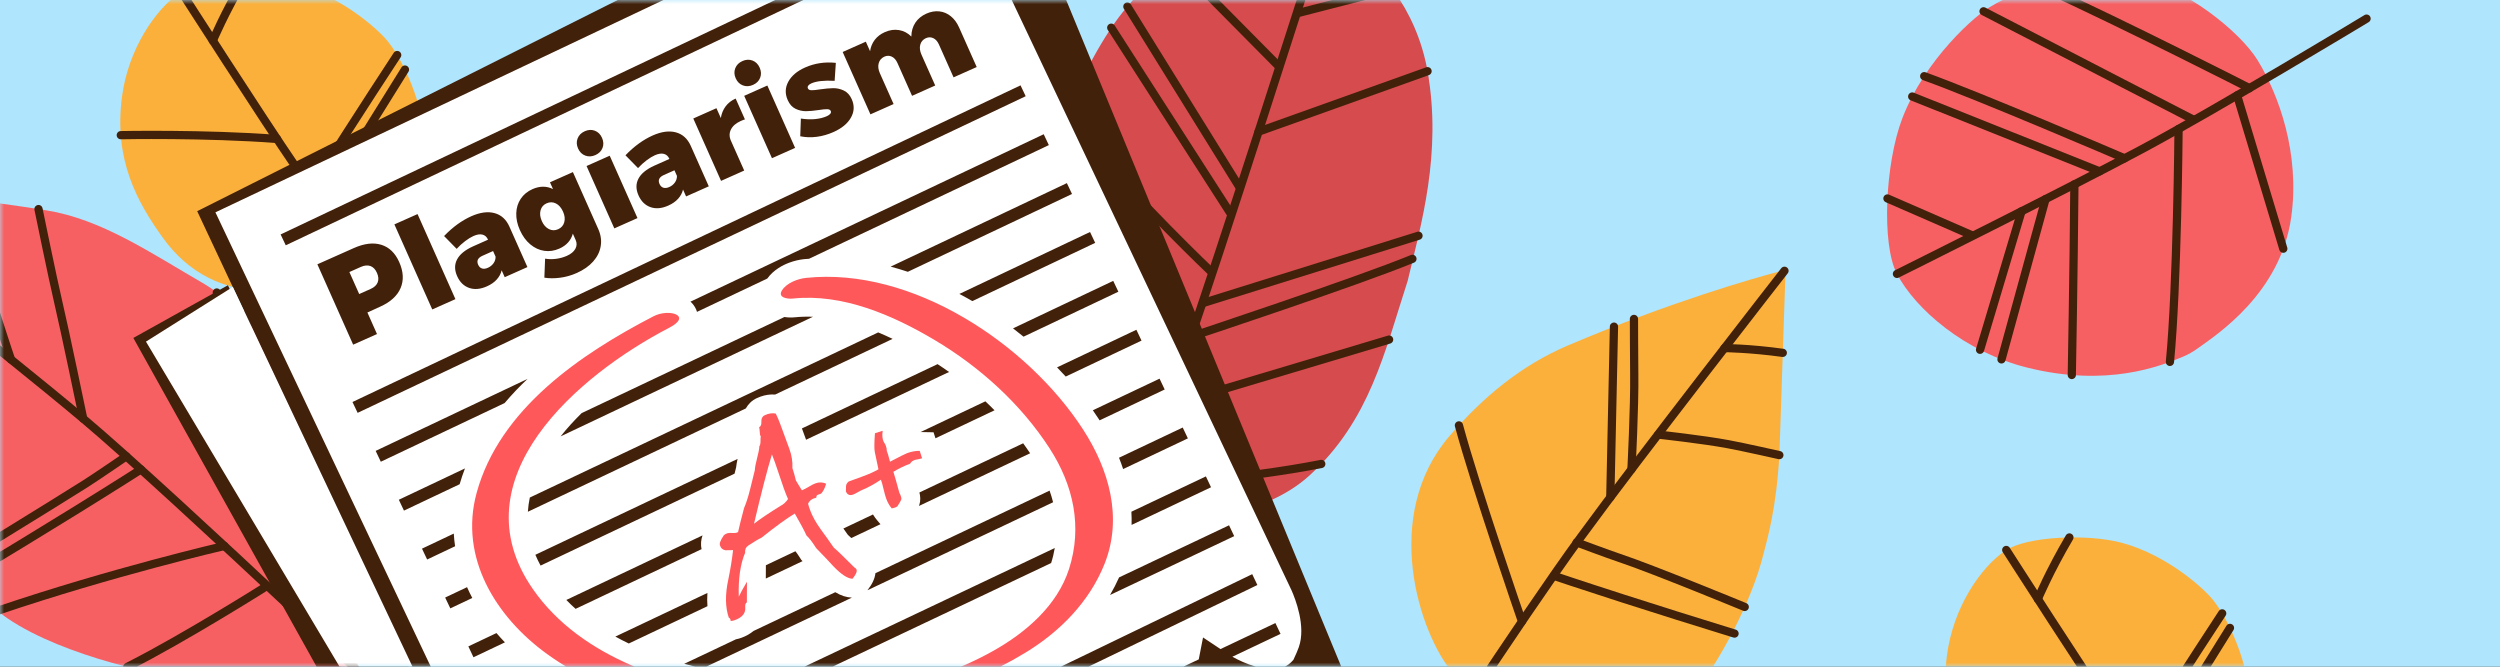
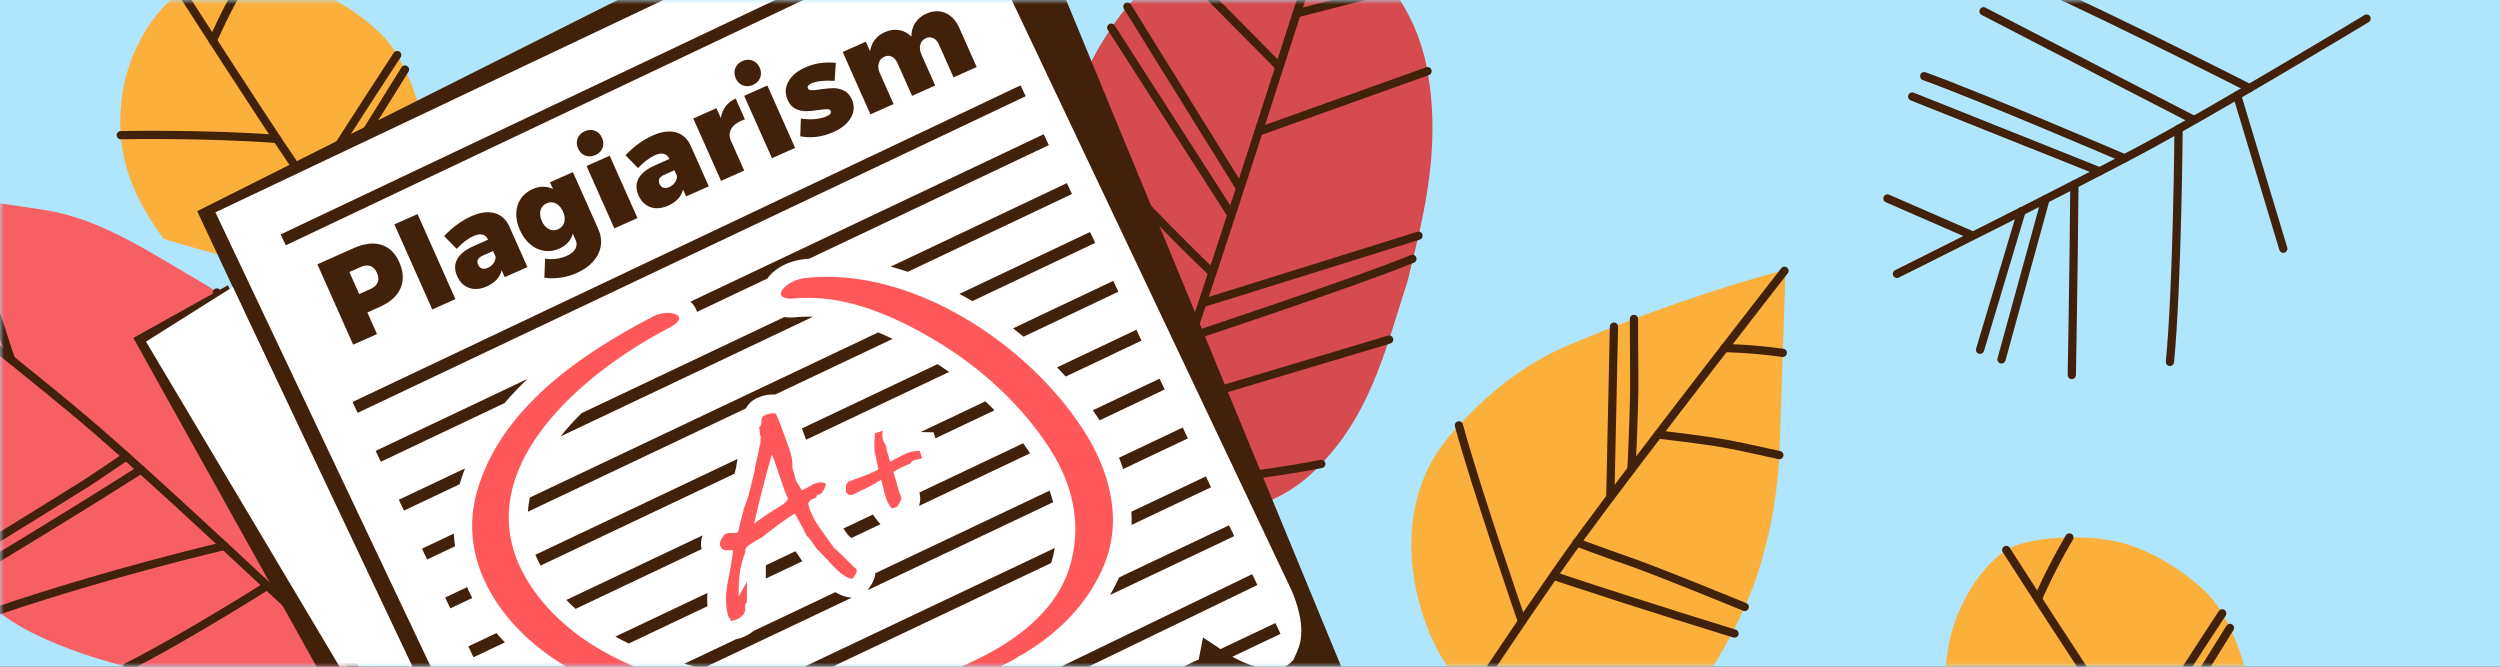
<svg xmlns="http://www.w3.org/2000/svg" xmlns:xlink="http://www.w3.org/1999/xlink" width="300px" height="80px" viewBox="0 0 300 80" version="1.1">
  <rect x="0" y="0" width="300" height="80" fill="#333333" stroke="none" />
  <title>shutterstock_678756085</title>
  <defs>
    <rect id="path-1" x="0" y="0" width="300" height="80" />
  </defs>
  <g id="Page-1" stroke="none" stroke-width="1" fill="none" fill-rule="evenodd">
    <g id="EssayBox" transform="translate(0, -80)">
      <g id="shutterstock_678756085" transform="translate(0, 80)">
        <mask id="mask-2" fill="white">
          <use xlink:href="#path-1" />
        </mask>
        <use id="Mask" fill="#AFE5FD" fill-rule="nonzero" transform="translate(150, 40) scale(-1, 1) translate(-150, -40) " xlink:href="#path-1" />
        <g id="Group-38" mask="url(#mask-2)">
          <g transform="translate(168, 32)">
            <path d="M8.513,51.718 C8.513,51.718 28.677,60.057 35.801,50.564 C38.303,47.229 42.162,40.397 43.624,34.452 C44.021,32.839 45.178,29.13 45.535,22.4 L46.238,1.25 C46.252,0.817 45.848,0.492 45.43,0.603 C42.563,1.361 32.613,4.153 20.146,9.456 C14.534,11.843 9.944,15.664 5.962,20.296 C-2.27,29.875 2.261,43.944 6.353,48.79 L8.513,51.718" id="Fill-2" fill="#FBB03B" />
            <path d="M0.494,64.448 C0.402,64.448 0.309,64.422 0.226,64.369 C-0.003,64.221 -0.069,63.914 0.079,63.685 C0.217,63.472 13.895,42.324 21.284,32.18 C28.204,22.682 45.573,0.414 45.748,0.19 C45.916,-0.025 46.227,-0.063 46.442,0.105 C46.658,0.273 46.696,0.584 46.528,0.799 C46.353,1.023 28.994,23.277 22.084,32.763 C14.711,42.884 1.047,64.01 0.91,64.222 C0.816,64.368 0.657,64.448 0.494,64.448" id="Fill-3" fill="#42210B" />
            <path d="M14.634,43.056 C14.429,43.056 14.238,42.927 14.167,42.723 C14.112,42.564 8.65,26.767 6.593,19.177 C6.521,18.913 6.677,18.641 6.941,18.57 C7.205,18.499 7.477,18.654 7.548,18.918 C9.596,26.476 15.047,42.241 15.102,42.399 C15.191,42.657 15.054,42.939 14.796,43.029 C14.742,43.047 14.688,43.056 14.634,43.056" id="Fill-4" fill="#42210B" />
            <path d="M45.524,23.11 C45.488,23.11 45.451,23.106 45.414,23.098 C45.373,23.089 41.259,22.161 39.296,21.792 C36.315,21.231 30.985,20.647 30.932,20.642 C30.66,20.612 30.464,20.368 30.493,20.096 C30.523,19.825 30.766,19.629 31.039,19.658 C31.093,19.664 36.46,20.251 39.479,20.819 C41.459,21.192 45.591,22.123 45.633,22.133 C45.899,22.193 46.066,22.458 46.006,22.724 C45.954,22.954 45.75,23.11 45.524,23.11" id="Fill-5" fill="#42210B" />
            <path d="M27.774,24.818 C27.765,24.818 27.757,24.818 27.748,24.818 C27.475,24.803 27.265,24.571 27.28,24.298 C27.284,24.223 27.67,16.756 27.614,12.85 C27.594,11.522 27.58,6.326 27.58,6.274 C27.579,6.001 27.8,5.778 28.073,5.778 C28.073,5.778 28.074,5.778 28.075,5.778 C28.348,5.778 28.569,5.998 28.57,6.271 C28.57,6.323 28.584,11.513 28.603,12.835 C28.66,16.775 28.272,24.274 28.268,24.349 C28.254,24.613 28.036,24.818 27.774,24.818" id="Fill-6" fill="#42210B" />
            <path d="M25.236,28.179 C25.232,28.179 25.229,28.179 25.225,28.179 C24.952,28.173 24.735,27.947 24.741,27.674 L25.182,7.186 C25.187,6.916 25.408,6.702 25.676,6.702 C25.68,6.702 25.683,6.702 25.687,6.702 C25.96,6.708 26.177,6.934 26.171,7.207 L25.73,27.695 C25.724,27.965 25.504,28.179 25.236,28.179" id="Fill-7" fill="#42210B" />
            <path d="M45.936,10.838 C45.914,10.838 45.891,10.837 45.868,10.833 C41.959,10.291 38.965,10.264 38.935,10.264 C38.662,10.262 38.442,10.039 38.444,9.766 C38.446,9.494 38.667,9.275 38.938,9.275 C38.939,9.275 38.941,9.275 38.942,9.275 C38.972,9.275 42.027,9.301 46.004,9.853 C46.275,9.891 46.463,10.141 46.426,10.411 C46.392,10.659 46.18,10.838 45.936,10.838" id="Fill-8" fill="#42210B" />
            <path d="M41.367,41.33 C41.304,41.33 41.24,41.318 41.178,41.293 C41.068,41.247 30.132,36.737 26.119,35.4 C24.844,34.975 21.182,33.607 21.026,33.549 C20.77,33.453 20.64,33.168 20.736,32.912 C20.832,32.656 21.117,32.526 21.373,32.622 C21.411,32.636 25.174,34.042 26.432,34.461 C30.477,35.81 41.446,40.332 41.556,40.378 C41.808,40.482 41.929,40.771 41.824,41.024 C41.746,41.215 41.561,41.33 41.367,41.33" id="Fill-10" fill="#42210B" />
            <path d="M40.145,44.524 C40.097,44.524 40.048,44.517 40,44.502 C35.227,43.032 30.703,41.61 26.553,40.275 C21.167,38.543 18.326,37.573 18.298,37.563 C18.04,37.475 17.902,37.193 17.99,36.935 C18.079,36.676 18.36,36.538 18.619,36.627 C18.647,36.636 21.48,37.604 26.856,39.333 C31.002,40.667 35.523,42.088 40.291,43.557 C40.552,43.637 40.699,43.914 40.618,44.175 C40.553,44.388 40.357,44.524 40.145,44.524" id="Fill-11" fill="#42210B" />
          </g>
        </g>
        <g id="Group-42" mask="url(#mask-2)">
          <g transform="translate(13.779, 56.459) rotate(153) translate(-13.779, -56.459) translate(-11.721, 7.459)" id="Group-40">
            <path d="M10.56,13.951 C10.56,13.951 25.501,20.682 29.856,23.41 C32.552,25.098 42.465,33.155 45.707,40.39 C47.583,44.579 49.989,52.878 50.073,59.618 C50.095,61.446 50.41,65.711 49.113,73.017 L44.586,95.868 C44.494,96.335 43.98,96.583 43.559,96.36 C40.674,94.831 30.704,89.354 18.661,80.556 C13.24,76.596 9.885,70.429 5.768,64.064 C3.544,60.624 0.465,51.086 0.046,45.339 C-0.346,39.972 1.868,33.547 2.98,30.978 L10.56,13.951" id="Fill-12" fill="#F76063" />
            <path d="M44.291,97.147 C44.104,97.147 43.925,97.041 43.842,96.861 C43.71,96.577 30.647,68.368 25.6,56.457 C20.209,43.737 5.183,1.089 5.032,0.659 C4.941,0.402 5.076,0.119 5.334,0.028 C5.592,-0.063 5.874,0.073 5.965,0.331 C6.116,0.76 21.132,43.379 26.511,56.071 C31.552,67.967 44.608,96.161 44.74,96.445 C44.855,96.693 44.747,96.987 44.499,97.102 C44.431,97.133 44.361,97.147 44.291,97.147" id="Fill-13" fill="#42210B" />
            <path d="M45.707,40.885 C45.683,40.885 45.66,40.884 45.635,40.88 C31.161,38.777 17.9,35.475 17.768,35.442 C17.503,35.375 17.342,35.107 17.408,34.842 C17.475,34.576 17.744,34.415 18.009,34.482 C18.14,34.515 31.355,37.806 45.778,39.901 C46.048,39.94 46.235,40.191 46.196,40.462 C46.16,40.708 45.949,40.885 45.707,40.885" id="Fill-14" fill="#42210B" />
            <path d="M4.903,62.975 C4.858,62.975 4.811,62.968 4.765,62.955 C4.502,62.878 4.352,62.604 4.428,62.342 C4.469,62.202 8.515,48.32 9.702,43.681 C10.857,39.172 13.893,25.448 13.923,25.31 C13.982,25.043 14.246,24.875 14.513,24.934 C14.78,24.993 14.948,25.257 14.889,25.524 C14.859,25.662 11.819,39.402 10.661,43.926 C9.469,48.581 5.419,62.479 5.378,62.618 C5.315,62.835 5.118,62.975 4.903,62.975" id="Fill-15" fill="#42210B" />
            <path d="M49.638,70.092 C49.628,70.092 49.618,70.092 49.608,70.092 C49.537,70.087 42.502,69.663 40.3,69.569 C36.94,69.425 31.536,69.153 31.482,69.151 C31.209,69.137 30.999,68.905 31.012,68.632 C31.026,68.359 31.26,68.148 31.531,68.163 C31.586,68.165 36.986,68.437 40.342,68.58 C42.553,68.675 49.597,69.1 49.668,69.104 C49.94,69.12 50.148,69.355 50.132,69.627 C50.116,69.89 49.898,70.092 49.638,70.092" id="Fill-16" fill="#42210B" />
            <path d="M26.367,86.444 C26.319,86.444 26.271,86.437 26.223,86.422 C25.961,86.343 25.814,86.067 25.893,85.805 C25.909,85.755 27.425,80.762 27.774,79.358 C28.808,75.191 30.048,66.537 30.06,66.45 C30.099,66.18 30.348,65.992 30.62,66.031 C30.89,66.069 31.078,66.32 31.04,66.59 C31.027,66.678 29.78,75.381 28.734,79.597 C28.379,81.025 26.903,85.887 26.84,86.093 C26.775,86.306 26.579,86.444 26.367,86.444" id="Fill-17" fill="#42210B" />
-             <path d="M19.421,81.604 C19.378,81.604 19.333,81.598 19.289,81.586 C19.026,81.513 18.871,81.241 18.944,80.977 C18.966,80.896 21.198,72.802 21.838,70.188 C22.721,66.578 25.549,56.238 25.578,56.134 C25.65,55.87 25.922,55.715 26.186,55.787 C26.449,55.859 26.604,56.131 26.532,56.395 C26.504,56.499 23.679,66.826 22.799,70.423 C22.156,73.051 19.92,81.159 19.898,81.24 C19.837,81.46 19.638,81.604 19.421,81.604" id="Fill-18" fill="#42210B" />
            <path d="M3.171,59.06 C3.129,59.06 3.086,59.055 3.044,59.044 C2.78,58.974 2.622,58.703 2.692,58.439 C2.722,58.325 5.723,46.97 6.77,43.033 C8.127,37.925 12.917,22.741 12.965,22.588 C13.048,22.327 13.325,22.183 13.586,22.265 C13.847,22.347 13.991,22.625 13.909,22.886 C13.861,23.038 9.077,38.201 7.726,43.287 C6.68,47.223 3.679,58.577 3.649,58.692 C3.59,58.913 3.39,59.06 3.171,59.06" id="Fill-21" fill="#42210B" />
            <path d="M15.518,28.864 C15.266,28.864 15.05,28.672 15.026,28.415 C15.001,28.143 15.201,27.902 15.473,27.877 C15.589,27.866 27.186,26.799 34.865,26.824 C35.138,26.825 35.359,27.048 35.358,27.321 C35.357,27.594 35.136,27.814 34.863,27.814 C34.863,27.814 34.862,27.814 34.862,27.814 C34.761,27.814 34.659,27.813 34.557,27.813 C26.924,27.813 15.679,28.851 15.565,28.862 C15.549,28.863 15.534,28.864 15.518,28.864" id="Fill-22" fill="#42210B" />
            <path d="M23.497,50.386 C23.252,50.386 23.039,50.204 23.006,49.955 C22.971,49.684 23.163,49.436 23.434,49.401 C23.614,49.377 27.882,48.825 29.354,48.687 C34.013,48.253 48.017,47.149 48.158,47.138 C48.43,47.116 48.669,47.32 48.69,47.592 C48.712,47.865 48.508,48.103 48.236,48.124 C48.095,48.135 34.097,49.239 29.446,49.673 C27.992,49.808 23.605,50.376 23.561,50.382 C23.539,50.385 23.518,50.386 23.497,50.386" id="Fill-23" fill="#42210B" />
            <path d="M22.649,48.186 C22.398,48.186 22.183,47.996 22.157,47.741 C22.13,47.469 22.328,47.227 22.6,47.199 C22.632,47.196 25.92,46.864 32.126,46.352 C36.905,45.957 42.11,45.562 47.598,45.177 C47.87,45.157 48.107,45.363 48.126,45.635 C48.145,45.908 47.939,46.145 47.667,46.164 C42.184,46.548 36.982,46.944 32.207,47.338 C26.012,47.85 22.732,48.18 22.699,48.184 C22.682,48.185 22.666,48.186 22.649,48.186" id="Fill-24" fill="#42210B" />
          </g>
        </g>
        <g id="Group-39" mask="url(#mask-2)">
          <g transform="translate(226, -3)">
-             <path d="M2.266,17.231 C0.224,22.589 -0.252,32.291 1.635,35.867 C3.876,40.116 9.759,45.231 17.24,47.105 C26.864,49.516 33.293,46.924 35.974,45.797 C36.288,45.665 36.591,45.516 36.887,45.347 C37.137,45.204 37.376,45.052 37.611,44.884 C40.024,43.159 47.671,38.215 48.951,29.034 C50.016,21.396 47.43,14.328 44.918,10.234 C42.803,6.788 36.176,1.466 30.553,0.346 C23.15,-1.127 14.903,2.509 13.105,3.661 C11.197,4.621 4.975,10.124 2.266,17.231" id="Fill-25" fill="#F76063" />
            <path d="M1.635,36.362 C1.453,36.362 1.278,36.261 1.192,36.087 C1.07,35.843 1.17,35.546 1.414,35.424 C1.622,35.32 22.347,24.998 30.833,20.446 C39.886,15.59 57.554,4.918 57.732,4.811 C57.966,4.67 58.27,4.745 58.411,4.979 C58.552,5.212 58.477,5.517 58.243,5.658 C58.066,5.765 40.376,16.45 31.3,21.318 C22.802,25.877 2.064,36.206 1.855,36.31 C1.784,36.345 1.709,36.362 1.635,36.362" id="Fill-26" fill="#42210B" />
            <path d="M34.393,46.922 C34.377,46.922 34.361,46.921 34.345,46.92 C34.073,46.893 33.874,46.651 33.9,46.379 C34.786,37.278 34.931,18.66 34.932,18.473 C34.935,18.201 35.156,17.982 35.427,17.982 C35.428,17.982 35.43,17.982 35.431,17.982 C35.704,17.984 35.924,18.207 35.922,18.48 C35.921,18.668 35.775,37.33 34.885,46.475 C34.86,46.731 34.645,46.922 34.393,46.922" id="Fill-27" fill="#42210B" />
            <path d="M10.581,31.708 C10.515,31.708 10.448,31.695 10.384,31.667 L0.297,27.27 C0.047,27.161 -0.068,26.869 0.041,26.619 C0.15,26.368 0.442,26.254 0.693,26.363 L10.779,30.76 C11.03,30.869 11.144,31.16 11.035,31.411 C10.954,31.597 10.772,31.708 10.581,31.708" id="Fill-28" fill="#42210B" />
            <path d="M11.606,45.47 C11.56,45.47 11.512,45.463 11.464,45.449 C11.203,45.371 11.054,45.095 11.132,44.833 L16.108,28.215 C16.187,27.953 16.463,27.805 16.724,27.883 C16.986,27.961 17.135,28.237 17.056,28.499 L12.08,45.117 C12.016,45.331 11.819,45.47 11.606,45.47" id="Fill-29" fill="#42210B" />
            <path d="M14.18,46.623 C14.136,46.623 14.092,46.617 14.048,46.605 C13.785,46.533 13.63,46.261 13.702,45.997 L18.988,26.762 C19.06,26.499 19.332,26.343 19.596,26.416 C19.859,26.488 20.014,26.761 19.942,27.024 L14.657,46.259 C14.596,46.479 14.397,46.623 14.18,46.623" id="Fill-30" fill="#42210B" />
            <path d="M43.938,14.075 C43.862,14.075 43.785,14.058 43.713,14.021 C43.571,13.948 29.333,6.676 18.647,1.771 C18.398,1.657 18.289,1.363 18.404,1.115 C18.517,0.867 18.811,0.758 19.06,0.872 C29.765,5.786 44.021,13.067 44.164,13.14 C44.407,13.264 44.503,13.562 44.379,13.806 C44.291,13.977 44.118,14.075 43.938,14.075" id="Fill-31" fill="#42210B" />
            <path d="M25.957,24.059 C25.896,24.059 25.834,24.048 25.774,24.024 L3.282,15.043 C3.028,14.941 2.904,14.654 3.006,14.4 C3.107,14.146 3.394,14.022 3.648,14.124 L26.141,23.105 C26.395,23.206 26.518,23.494 26.417,23.748 C26.34,23.941 26.154,24.059 25.957,24.059" id="Fill-32" fill="#42210B" />
            <path d="M28.955,22.497 C28.89,22.497 28.824,22.484 28.76,22.457 C28.587,22.383 11.394,15.006 4.738,12.607 C4.481,12.514 4.347,12.231 4.44,11.974 C4.533,11.716 4.816,11.583 5.073,11.676 C11.757,14.085 28.977,21.473 29.15,21.547 C29.401,21.655 29.517,21.946 29.41,22.197 C29.329,22.385 29.147,22.497 28.955,22.497" id="Fill-33" fill="#42210B" />
            <path d="M37.151,17.827 C37.075,17.827 36.998,17.81 36.925,17.772 C36.789,17.702 23.182,10.707 11.798,4.797 C11.556,4.671 11.461,4.373 11.587,4.13 C11.713,3.888 12.012,3.793 12.254,3.919 C23.636,9.827 37.242,16.822 37.378,16.892 C37.621,17.017 37.717,17.316 37.592,17.559 C37.504,17.729 37.331,17.827 37.151,17.827" id="Fill-34" fill="#42210B" />
            <path d="M22.617,48.495 C22.614,48.495 22.611,48.495 22.607,48.495 C22.334,48.49 22.117,48.264 22.122,47.991 C22.124,47.871 22.346,35.847 22.433,25.121 C22.435,24.849 22.656,24.63 22.927,24.63 C22.929,24.63 22.93,24.63 22.931,24.63 C23.205,24.632 23.424,24.855 23.422,25.129 C23.335,35.86 23.113,47.889 23.111,48.009 C23.106,48.28 22.886,48.495 22.617,48.495" id="Fill-35" fill="#42210B" />
            <path d="M47.995,33.34 C47.783,33.34 47.586,33.202 47.522,32.988 L41.977,14.591 C41.898,14.329 42.047,14.053 42.308,13.974 C42.569,13.895 42.846,14.043 42.925,14.305 L48.469,32.703 C48.548,32.964 48.4,33.24 48.138,33.319 C48.091,33.333 48.043,33.34 47.995,33.34" id="Fill-36" fill="#42210B" />
          </g>
        </g>
        <g id="Group-44" mask="url(#mask-2)">
          <g transform="translate(120, -9)">
            <path d="M51.305,17.543 C49.99,10.108 45.346,4.376 40.565,1.963 C39.662,1.507 35.118,-0.438 30.901,0.09 C22.1,1.193 16.024,8.942 15.286,9.79 C9.651,16.27 4.254,31.303 1.874,38.7 C0.049,44.371 -0.295,50.543 2.284,56.909 C5.762,65.498 13.773,69.575 18.315,70.818 C22.137,71.865 31.6,71.104 37.127,66.066 C44.402,59.434 46.164,51.177 48.916,42.715 C50.524,35.963 53.051,27.406 51.305,17.543" id="Fill-37" fill="#D64B4D" />
            <path d="M12.807,81.455 C12.76,81.455 12.712,81.449 12.665,81.434 C12.403,81.356 12.254,81.08 12.333,80.818 C12.394,80.617 18.429,60.522 21.943,50.674 C25.229,41.468 38.033,1.424 38.162,1.021 C38.245,0.761 38.523,0.617 38.784,0.7 C39.044,0.783 39.188,1.062 39.105,1.322 C38.976,1.726 26.166,41.785 22.875,51.007 C19.369,60.83 13.341,80.901 13.281,81.103 C13.216,81.317 13.02,81.455 12.807,81.455" id="Fill-38" fill="#42210B" />
            <path d="M28.712,31.912 C28.546,31.912 28.385,31.829 28.291,31.678 L14.866,10.051 C14.722,9.819 14.793,9.514 15.025,9.37 C15.257,9.226 15.563,9.297 15.707,9.529 L29.132,31.156 C29.276,31.388 29.204,31.693 28.972,31.837 C28.891,31.888 28.801,31.912 28.712,31.912" id="Fill-39" fill="#42210B" />
            <path d="M27.664,35.103 C27.501,35.103 27.342,35.023 27.247,34.876 L12.933,12.592 C12.786,12.362 12.852,12.056 13.082,11.908 C13.312,11.76 13.618,11.827 13.766,12.057 L28.08,34.341 C28.228,34.571 28.161,34.877 27.931,35.025 C27.848,35.078 27.756,35.103 27.664,35.103" id="Fill-40" fill="#42210B" />
            <path d="M16.911,67.841 C16.653,67.841 16.435,67.641 16.418,67.379 C16.399,67.107 16.605,66.871 16.878,66.853 C17.001,66.844 29.308,66.001 38.456,64.189 C38.724,64.135 38.984,64.31 39.037,64.578 C39.09,64.846 38.916,65.106 38.648,65.159 C29.437,66.984 17.069,67.832 16.945,67.84 C16.933,67.841 16.922,67.841 16.911,67.841" id="Fill-41" fill="#42210B" />
            <path d="M24.427,45.836 C24.217,45.836 24.021,45.7 23.955,45.489 C23.874,45.228 24.019,44.951 24.28,44.869 L50.073,36.815 C50.334,36.734 50.612,36.879 50.693,37.14 C50.775,37.401 50.629,37.678 50.368,37.76 L24.575,45.814 C24.526,45.829 24.476,45.836 24.427,45.836" id="Fill-42" fill="#42210B" />
            <path d="M22.965,49.878 C22.758,49.878 22.564,49.746 22.496,49.539 C22.41,49.279 22.55,48.999 22.81,48.913 C23.007,48.848 42.66,42.333 49.303,39.604 C49.555,39.5 49.845,39.621 49.948,39.874 C50.052,40.126 49.931,40.416 49.679,40.519 C43.004,43.261 23.319,49.787 23.121,49.853 C23.069,49.87 23.017,49.878 22.965,49.878" id="Fill-43" fill="#42210B" />
            <path d="M20.247,58.154 C20.034,58.154 19.838,58.015 19.773,57.801 C19.695,57.539 19.844,57.263 20.106,57.185 L46.551,49.276 C46.812,49.197 47.088,49.346 47.167,49.608 C47.245,49.87 47.096,50.145 46.834,50.224 L20.389,58.133 C20.342,58.147 20.294,58.154 20.247,58.154" id="Fill-44" fill="#42210B" />
            <path d="M25.358,42.108 C25.237,42.108 25.115,42.064 25.02,41.974 C24.941,41.9 17.05,34.469 7.349,23.402 C7.169,23.197 7.189,22.884 7.395,22.704 C7.6,22.524 7.913,22.545 8.093,22.75 C17.763,33.781 25.619,41.179 25.697,41.253 C25.896,41.44 25.906,41.753 25.719,41.952 C25.622,42.056 25.49,42.108 25.358,42.108" id="Fill-45" fill="#42210B" />
            <path d="M18.216,63.135 C18.092,63.135 17.968,63.089 17.872,62.996 C4.998,50.551 0.203,46.047 0.156,46.004 C-0.043,45.817 -0.053,45.503 0.134,45.304 C0.321,45.105 0.634,45.095 0.833,45.282 C0.88,45.326 5.68,49.834 18.56,62.284 C18.756,62.474 18.762,62.787 18.572,62.984 C18.475,63.084 18.346,63.135 18.216,63.135" id="Fill-46" fill="#42210B" />
            <path d="M35.928,11.017 C35.708,11.017 35.507,10.868 35.449,10.645 C35.381,10.381 35.54,10.111 35.805,10.043 L46.947,7.17 C47.211,7.102 47.482,7.261 47.55,7.526 C47.618,7.79 47.459,8.06 47.194,8.128 L36.052,11.001 C36.011,11.011 35.969,11.017 35.928,11.017" id="Fill-47" fill="#42210B" />
            <path d="M33.456,17.456 C33.329,17.456 33.202,17.407 33.105,17.309 L20.612,4.693 C20.419,4.498 20.421,4.185 20.615,3.993 C20.809,3.801 21.122,3.802 21.315,3.996 L33.808,16.613 C34,16.807 33.999,17.12 33.805,17.313 C33.708,17.408 33.582,17.456 33.456,17.456" id="Fill-48" fill="#42210B" />
            <path d="M31.03,25.289 C30.826,25.289 30.636,25.163 30.564,24.961 C30.472,24.703 30.606,24.42 30.863,24.328 L51.139,17.077 C51.396,16.985 51.679,17.119 51.771,17.377 C51.863,17.634 51.729,17.917 51.472,18.009 L31.196,25.26 C31.141,25.279 31.085,25.289 31.03,25.289" id="Fill-49" fill="#42210B" />
          </g>
        </g>
        <g id="Group-43" mask="url(#mask-2)">
          <g transform="translate(14, -3)">
-             <path d="M21.685,1.153 C17.488,0.007 10.173,0.369 7.661,2.061 C4.676,4.072 1.366,8.901 0.627,14.697 C-0.323,22.154 2.399,27.188 5.613,31.631 C8.541,35.68 12.984,38.104 18.11,37.777 C23.911,37.407 27.88,35.087 30.725,32.883 C33.119,31.027 36.519,25.621 36.857,21.285 C37.303,15.579 33.843,9.613 32.82,8.339 C31.93,6.968 27.252,2.672 21.685,1.153" id="Fill-50" fill="#FBB03B" />
+             <path d="M21.685,1.153 C17.488,0.007 10.173,0.369 7.661,2.061 C4.676,4.072 1.366,8.901 0.627,14.697 C-0.323,22.154 2.399,27.188 5.613,31.631 C23.911,37.407 27.88,35.087 30.725,32.883 C33.119,31.027 36.519,25.621 36.857,21.285 C37.303,15.579 33.843,9.613 32.82,8.339 C31.93,6.968 27.252,2.672 21.685,1.153" id="Fill-50" fill="#FBB03B" />
            <path d="M35.708,42.836 C35.559,42.836 35.412,42.769 35.314,42.642 C35.218,42.515 25.626,29.936 21.172,23.431 C17.001,17.34 7.43,2.414 7.334,2.264 C7.186,2.034 7.253,1.728 7.483,1.58 C7.713,1.433 8.019,1.5 8.167,1.73 C8.263,1.88 17.826,16.794 21.988,22.872 C26.429,29.356 36.005,41.915 36.101,42.041 C36.267,42.258 36.225,42.569 36.008,42.735 C35.918,42.803 35.813,42.836 35.708,42.836" id="Fill-51" fill="#42210B" />
            <path d="M19.243,20.169 C19.231,20.169 19.218,20.168 19.205,20.167 C10.562,19.512 0.605,19.713 0.505,19.716 C0.237,19.721 0.006,19.505 -1.0658141e-14,19.232 C-0.006,18.958 0.211,18.732 0.484,18.726 C0.584,18.724 10.589,18.522 19.28,19.181 C19.553,19.202 19.757,19.439 19.736,19.712 C19.717,19.971 19.5,20.169 19.243,20.169" id="Fill-52" fill="#42210B" />
            <path d="M23.325,26.158 C23.235,26.158 23.143,26.133 23.061,26.081 C22.83,25.935 22.762,25.63 22.908,25.399 C28.848,16.006 33.206,9.398 33.249,9.333 C33.4,9.105 33.707,9.042 33.935,9.192 C34.163,9.343 34.226,9.65 34.075,9.878 C34.032,9.943 29.679,16.544 23.744,25.928 C23.65,26.076 23.489,26.158 23.325,26.158" id="Fill-53" fill="#42210B" />
            <path d="M24.591,27.909 C24.502,27.909 24.412,27.884 24.33,27.834 C24.098,27.689 24.027,27.384 24.172,27.152 L34.176,11.087 C34.32,10.856 34.625,10.785 34.857,10.929 C35.089,11.074 35.16,11.379 35.016,11.611 L25.012,27.675 C24.918,27.826 24.756,27.909 24.591,27.909" id="Fill-54" fill="#42210B" />
            <path d="M11.542,8.378 C11.478,8.378 11.413,8.365 11.351,8.339 C11.099,8.234 10.98,7.944 11.085,7.692 C11.099,7.658 12.519,4.282 14.903,0.243 C15.042,0.008 15.346,-0.07 15.581,0.069 C15.816,0.208 15.894,0.511 15.755,0.746 C13.406,4.727 12.012,8.041 11.998,8.074 C11.919,8.263 11.735,8.378 11.542,8.378" id="Fill-55" fill="#42210B" />
          </g>
        </g>
        <g id="Group-43-Copy" mask="url(#mask-2)">
          <g transform="translate(233, 64)">
            <path d="M21.685,1.153 C17.488,0.007 10.173,0.369 7.661,2.061 C4.676,4.072 1.366,8.901 0.627,14.697 C-0.323,22.154 2.399,27.188 5.613,31.631 C8.541,35.68 12.984,38.104 18.11,37.777 C23.911,37.407 27.88,35.087 30.725,32.883 C33.119,31.027 36.519,25.621 36.857,21.285 C37.303,15.579 33.843,9.613 32.82,8.339 C31.93,6.968 27.252,2.672 21.685,1.153" id="Fill-50" fill="#FBB03B" />
            <path d="M35.708,42.836 C35.559,42.836 35.412,42.769 35.314,42.642 C35.218,42.515 25.626,29.936 21.172,23.431 C17.001,17.34 7.43,2.414 7.334,2.264 C7.186,2.034 7.253,1.728 7.483,1.58 C7.713,1.433 8.019,1.5 8.167,1.73 C8.263,1.88 17.826,16.794 21.988,22.872 C26.429,29.356 36.005,41.915 36.101,42.041 C36.267,42.258 36.225,42.569 36.008,42.735 C35.918,42.803 35.813,42.836 35.708,42.836" id="Fill-51" fill="#42210B" />
            <path d="M23.325,26.158 C23.235,26.158 23.143,26.133 23.061,26.081 C22.83,25.935 22.762,25.63 22.908,25.399 C28.848,16.006 33.206,9.398 33.249,9.333 C33.4,9.105 33.707,9.042 33.935,9.192 C34.163,9.343 34.226,9.65 34.075,9.878 C34.032,9.943 29.679,16.544 23.744,25.928 C23.65,26.076 23.489,26.158 23.325,26.158" id="Fill-53" fill="#42210B" />
            <path d="M24.591,27.909 C24.502,27.909 24.412,27.884 24.33,27.834 C24.098,27.689 24.027,27.384 24.172,27.152 L34.176,11.087 C34.32,10.856 34.625,10.785 34.857,10.929 C35.089,11.074 35.16,11.379 35.016,11.611 L25.012,27.675 C24.918,27.826 24.756,27.909 24.591,27.909" id="Fill-54" fill="#42210B" />
            <path d="M11.542,8.378 C11.478,8.378 11.413,8.365 11.351,8.339 C11.099,8.234 10.98,7.944 11.085,7.692 C11.099,7.658 12.519,4.282 14.903,0.243 C15.042,0.008 15.346,-0.07 15.581,0.069 C15.816,0.208 15.894,0.511 15.755,0.746 C13.406,4.727 12.012,8.041 11.998,8.074 C11.919,8.263 11.735,8.378 11.542,8.378" id="Fill-55" fill="#42210B" />
          </g>
        </g>
        <g id="Group-12" mask="url(#mask-2)">
          <g transform="translate(16, -23)">
            <polygon id="Path-2" fill="#FFFFFF" fill-rule="evenodd" points="147.946 110.044 106.459 22.022 59.983 22.022 9.36 48.691 42.395 118.45" />
            <path d="M24.132,48.093 L24.132,45.262 L25.789,45.247 C27.154,45.247 28.211,44.9 28.959,44.208 C29.707,43.515 30.081,42.541 30.081,41.286 C30.081,40.091 29.707,39.168 28.959,38.515 C28.211,37.862 27.154,37.536 25.789,37.536 L25.789,37.536 L21,37.536 L21,48.093 L24.132,48.093 Z M25.638,42.837 L24.132,42.837 L24.132,39.946 L25.638,39.946 C26.11,39.946 26.474,40.069 26.73,40.315 C26.986,40.561 27.114,40.914 27.114,41.376 C27.114,41.848 26.986,42.21 26.73,42.461 C26.474,42.712 26.11,42.837 25.638,42.837 L25.638,42.837 Z M34.433,48.093 L34.433,36.919 L31.391,36.919 L31.391,48.093 L34.433,48.093 Z M38.514,48.228 C39.046,48.228 39.516,48.138 39.922,47.957 C40.329,47.777 40.658,47.521 40.909,47.189 L40.909,47.189 L40.909,48.093 L43.891,48.093 L43.891,42.777 C43.891,41.833 43.567,41.098 42.919,40.571 C42.272,40.044 41.371,39.78 40.216,39.78 C38.971,39.78 37.656,40.061 36.27,40.623 L36.27,40.623 L37.023,42.641 C37.465,42.451 37.904,42.305 38.341,42.205 C38.778,42.104 39.162,42.054 39.493,42.054 C39.955,42.054 40.306,42.149 40.547,42.34 C40.788,42.531 40.909,42.797 40.909,43.138 L40.909,43.138 L40.909,43.168 L38.906,43.168 C37.872,43.178 37.086,43.397 36.549,43.823 C36.012,44.25 35.743,44.86 35.743,45.653 C35.743,46.436 35.989,47.061 36.481,47.528 C36.973,47.995 37.651,48.228 38.514,48.228 Z M39.523,46.241 C39.232,46.241 39.006,46.17 38.846,46.03 C38.685,45.889 38.605,45.688 38.605,45.427 C38.605,44.915 38.911,44.659 39.523,44.659 L39.523,44.659 L40.909,44.659 L40.909,45.397 C40.798,45.658 40.618,45.864 40.367,46.015 C40.116,46.165 39.835,46.241 39.523,46.241 Z M49.011,51.15 C49.904,51.15 50.69,50.997 51.368,50.691 C52.045,50.384 52.573,49.945 52.949,49.373 C53.326,48.801 53.514,48.138 53.514,47.385 L53.514,47.385 L53.514,39.9 L50.502,39.9 L50.502,40.789 C49.95,40.126 49.197,39.795 48.243,39.795 C47.59,39.795 47.008,39.956 46.496,40.277 C45.984,40.598 45.585,41.053 45.299,41.64 C45.013,42.227 44.87,42.902 44.87,43.665 C44.87,44.448 45.018,45.141 45.314,45.744 C45.61,46.346 46.017,46.81 46.534,47.137 C47.051,47.463 47.641,47.626 48.303,47.626 C49.227,47.626 49.96,47.3 50.502,46.647 L50.502,46.647 L50.502,47.475 C50.502,47.877 50.346,48.196 50.035,48.432 C49.724,48.668 49.297,48.786 48.755,48.786 C48.323,48.786 47.886,48.72 47.445,48.59 C47.003,48.459 46.601,48.274 46.24,48.033 L46.24,48.033 L45.231,50.081 C45.703,50.392 46.27,50.648 46.933,50.849 C47.595,51.05 48.288,51.15 49.011,51.15 Z M49.101,45.442 C48.69,45.442 48.356,45.287 48.1,44.976 C47.844,44.664 47.716,44.258 47.716,43.756 C47.716,43.244 47.844,42.83 48.1,42.513 C48.356,42.197 48.69,42.039 49.101,42.039 C49.523,42.039 49.862,42.195 50.118,42.506 C50.374,42.817 50.502,43.234 50.502,43.756 C50.502,44.258 50.374,44.664 50.118,44.976 C49.862,45.287 49.523,45.442 49.101,45.442 Z M56.812,39.132 C57.274,39.132 57.65,38.987 57.941,38.696 C58.232,38.405 58.378,38.028 58.378,37.566 C58.378,37.104 58.232,36.728 57.941,36.437 C57.65,36.146 57.274,36 56.812,36 C56.35,36 55.971,36.146 55.675,36.437 C55.379,36.728 55.231,37.104 55.231,37.566 C55.231,38.028 55.379,38.405 55.675,38.696 C55.971,38.987 56.35,39.132 56.812,39.132 Z M58.348,48.093 L58.348,39.9 L55.306,39.9 L55.306,48.093 L58.348,48.093 Z M62.339,48.228 C62.871,48.228 63.34,48.138 63.747,47.957 C64.153,47.777 64.482,47.521 64.733,47.189 L64.733,47.189 L64.733,48.093 L67.715,48.093 L67.715,42.777 C67.715,41.833 67.391,41.098 66.744,40.571 C66.096,40.044 65.195,39.78 64.04,39.78 C62.796,39.78 61.48,40.061 60.095,40.623 L60.095,40.623 L60.848,42.641 C61.29,42.451 61.729,42.305 62.166,42.205 C62.602,42.104 62.986,42.054 63.318,42.054 C63.779,42.054 64.131,42.149 64.372,42.34 C64.613,42.531 64.733,42.797 64.733,43.138 L64.733,43.138 L64.733,43.168 L62.73,43.168 C61.696,43.178 60.911,43.397 60.373,43.823 C59.836,44.25 59.568,44.86 59.568,45.653 C59.568,46.436 59.814,47.061 60.306,47.528 C60.798,47.995 61.475,48.228 62.339,48.228 Z M63.348,46.241 C63.057,46.241 62.831,46.17 62.67,46.03 C62.509,45.889 62.429,45.688 62.429,45.427 C62.429,44.915 62.735,44.659 63.348,44.659 L63.348,44.659 L64.733,44.659 L64.733,45.397 C64.623,45.658 64.442,45.864 64.191,46.015 C63.94,46.165 63.659,46.241 63.348,46.241 Z M72.368,48.093 L72.368,44.177 C72.368,43.655 72.552,43.244 72.918,42.942 C73.285,42.641 73.784,42.491 74.417,42.491 C74.647,42.491 74.823,42.501 74.944,42.521 L74.944,42.521 L74.944,39.78 C74.391,39.78 73.897,39.903 73.46,40.149 C73.024,40.395 72.66,40.744 72.368,41.196 L72.368,41.196 L72.368,39.9 L69.326,39.9 L69.326,48.093 L72.368,48.093 Z M77.519,39.132 C77.981,39.132 78.357,38.987 78.648,38.696 C78.939,38.405 79.085,38.028 79.085,37.566 C79.085,37.104 78.939,36.728 78.648,36.437 C78.357,36.146 77.981,36 77.519,36 C77.057,36 76.678,36.146 76.382,36.437 C76.086,36.728 75.938,37.104 75.938,37.566 C75.938,38.028 76.086,38.405 76.382,38.696 C76.678,38.987 77.057,39.132 77.519,39.132 Z M79.055,48.093 L79.055,39.9 L76.013,39.9 L76.013,48.093 L79.055,48.093 Z M84.04,48.228 C85.124,48.228 85.995,47.985 86.653,47.498 C87.31,47.011 87.639,46.351 87.639,45.518 C87.639,44.976 87.491,44.531 87.195,44.185 C86.898,43.839 86.552,43.58 86.156,43.409 C85.759,43.239 85.259,43.068 84.657,42.897 C84.205,42.777 83.877,42.669 83.671,42.574 C83.465,42.478 83.362,42.355 83.362,42.205 C83.362,42.074 83.417,41.976 83.528,41.911 C83.638,41.846 83.789,41.813 83.979,41.813 C84.652,41.813 85.546,42.099 86.66,42.671 L86.66,42.671 L87.669,40.759 C86.525,40.096 85.325,39.765 84.07,39.765 C83.026,39.765 82.182,40.011 81.54,40.503 C80.897,40.995 80.576,41.662 80.576,42.506 C80.576,43.048 80.722,43.49 81.013,43.831 C81.304,44.172 81.645,44.428 82.037,44.599 C82.428,44.77 82.915,44.935 83.498,45.096 C83.949,45.217 84.273,45.324 84.469,45.42 C84.665,45.515 84.763,45.638 84.763,45.789 C84.763,45.909 84.702,46.002 84.582,46.067 C84.461,46.133 84.296,46.165 84.085,46.165 C83.633,46.165 83.154,46.08 82.647,45.909 C82.14,45.739 81.63,45.488 81.118,45.156 L81.118,45.156 L80.184,47.069 C80.717,47.45 81.311,47.739 81.969,47.935 C82.627,48.131 83.317,48.228 84.04,48.228 Z M91.991,48.093 L91.991,44.042 C91.991,43.57 92.109,43.188 92.345,42.897 C92.581,42.606 92.895,42.456 93.286,42.446 C93.628,42.446 93.901,42.566 94.107,42.807 C94.313,43.048 94.416,43.369 94.416,43.771 L94.416,43.771 L94.416,48.093 L97.458,48.093 L97.458,44.042 C97.458,43.57 97.573,43.188 97.804,42.897 C98.035,42.606 98.346,42.456 98.738,42.446 C99.079,42.446 99.353,42.566 99.559,42.807 C99.764,43.048 99.867,43.369 99.867,43.771 L99.867,43.771 L99.867,48.093 L102.909,48.093 L102.909,42.897 C102.909,42.275 102.789,41.728 102.548,41.256 C102.307,40.784 101.966,40.42 101.524,40.164 C101.082,39.908 100.575,39.78 100.003,39.78 C99.37,39.78 98.816,39.933 98.339,40.239 C97.862,40.546 97.493,40.985 97.232,41.557 C97.011,40.995 96.665,40.558 96.193,40.247 C95.721,39.936 95.169,39.78 94.536,39.78 C93.984,39.78 93.492,39.898 93.06,40.134 C92.629,40.37 92.272,40.709 91.991,41.15 L91.991,41.15 L91.991,39.9 L88.949,39.9 L88.949,48.093 L91.991,48.093 Z" id="Plagiarism" fill="#42210B" fill-rule="nonzero" transform="translate(61.955, 43.575) rotate(-24) translate(-61.955, -43.575) " />
            <g id="Group-11" stroke-width="1" fill="none" fill-rule="evenodd">
              <g id="shutterstock_678756085">
                <path d="M64.034,133.271 C64.061,133.323 64.054,133.344 64.058,133.391 L64.123,133.343 C64.097,133.26 64.046,133.188 64.034,133.271 Z M64.368,134.497 C64.318,134.57 64.395,134.719 64.419,134.796 C64.509,134.84 64.341,134.579 64.368,134.497 Z M65.528,125.376 L65.556,125.535 L65.581,125.397 L65.528,125.376 Z M80.484,129.928 C80.037,130.166 79.419,130.447 78.948,130.564 C77.09,131.274 74.742,131.468 73.048,133.289 C73.159,133.222 73.096,133.344 73.023,133.433 L72.979,133.436 C72.947,133.492 72.932,133.564 72.907,133.618 C72.807,133.762 72.786,133.648 72.868,133.522 C72.595,133.911 72.285,134.236 72.118,134.644 L72.052,134.773 L71.965,134.748 C71.887,134.846 71.599,134.636 71.539,134.707 C71.52,134.689 71.55,134.691 71.58,134.686 C71.08,134.543 71.043,134.503 70.718,134.17 C70.572,134.066 70.444,133.944 70.316,133.823 C70.206,133.565 70.054,133.245 69.857,133.102 C69.884,133.098 69.889,133.066 69.942,133.108 C69.8,132.834 69.796,133.149 69.645,132.83 L69.742,132.855 C69.623,132.764 69.554,132.637 69.45,132.529 C69.378,132.332 69.32,132.129 69.287,131.921 L69.281,131.9 L69.28,131.893 L69.275,131.883 C69.262,131.891 69.256,131.897 69.247,131.903 C69.179,131.95 69.078,132.02 68.928,132.126 C68.872,132.1 68.816,132.084 68.761,132.076 C68.753,132.032 68.794,132.017 68.884,132.037 C68.701,131.877 68.583,131.944 68.675,132.153 C68.686,132.216 68.66,132.329 68.645,132.285 C68.649,132.291 68.654,132.305 68.658,132.314 C68.564,132.38 68.455,132.455 68.335,132.539 L68.341,132.544 L68.376,132.563 L68.443,132.604 L68.585,132.69 L68.836,132.879 C68.842,132.885 68.846,132.891 68.852,132.896 C68.856,132.932 68.86,132.973 68.866,133.03 C69.045,133.454 69.317,133.832 69.644,134.155 C69.695,134.309 69.749,134.462 69.776,134.62 C70.085,135.473 69.582,136.806 69.51,136.506 C68.952,136.281 68.309,135.133 67.917,134.188 C67.623,133.881 67.551,133.49 67.3,133.153 L67.348,133.155 C67.21,132.848 67.267,132.733 67.234,132.323 C67.171,132.327 67.198,132.157 67.116,132.236 C67.023,132.097 67.21,131.948 67.144,131.739 C67.175,131.735 67.095,131.759 67.116,131.707 C66.951,131.164 67.159,131.808 67.202,131.103 C67.104,130.137 67.08,129.099 67.177,128.136 C67.175,128.192 67.106,128.222 67.107,128.118 C67.252,128.026 67.086,127.787 67.153,127.622 C67.178,127.631 67.189,127.719 67.192,127.756 C67.283,127.328 67.205,126.943 67.288,126.514 C67.302,126.564 67.306,126.588 67.305,126.632 C67.225,126.205 67.378,125.675 67.302,125.383 C67.36,125.449 67.341,125.191 67.372,125.105 C67.193,124.821 67.404,124.308 67.262,123.941 L67.292,123.948 C67.186,122.829 66.933,121.558 66.232,120.535 C65.895,119.957 65.49,119.226 64.836,118.818 C64.714,118.752 64.779,118.851 64.682,118.796 C64.535,118.665 64.714,118.752 64.673,118.693 L64.425,118.526 L64.362,118.477 L64.344,118.459 L64.339,118.454 C64.078,118.561 63.62,118.757 63.559,118.779 L63.56,118.782 L63.554,118.82 L63.529,118.979 L63.414,119.635 C63.434,119.688 63.426,119.81 63.474,119.778 C63.276,120.246 63.416,120.926 63.288,121.415 C63.453,121.251 63.344,121.714 63.386,121.895 C63.378,121.994 63.341,122.004 63.312,121.971 C63.324,122.335 63.326,122.541 63.276,122.982 C63.291,123.187 63.372,123.249 63.357,123.488 C63.255,123.641 63.365,123.995 63.341,124.25 C63.422,124.177 63.505,124.484 63.474,124.729 L63.348,124.66 C63.47,125.421 63.399,126.536 63.659,127.41 L63.593,127.485 C63.759,128.383 63.808,129.301 64.079,130.161 C64.081,130.405 64.115,130.787 64.15,131.015 C64.264,131.322 64.272,131.437 64.415,131.644 C64.442,131.756 64.403,131.844 64.382,131.89 C64.437,132.293 64.407,132.693 64.585,132.997 L64.523,133.019 C64.643,133.319 64.818,133.759 64.821,134.128 C64.896,134.217 64.992,134.569 65.031,134.4 C65.077,134.539 64.946,134.506 65.039,134.632 L64.926,134.525 C65.072,135.315 65.278,135.989 65.507,136.735 C65.453,136.977 65.695,137.454 65.746,137.902 C65.869,138.146 65.905,138.602 66.084,138.757 L66.029,138.79 C66.109,139.122 66.226,139.578 66.328,140.028 C66.385,140.296 66.473,140.27 66.563,140.464 L66.504,140.493 C66.602,140.696 66.712,140.731 66.799,140.803 C66.807,140.985 66.855,140.986 66.867,141.171 C66.786,141.022 66.676,140.89 66.564,140.803 C66.614,141.086 66.85,141.305 66.813,141.51 C66.855,141.741 66.939,141.921 67.02,141.908 C66.98,141.868 67.02,142.074 66.945,141.955 C67.007,142.148 67.046,142.256 67.126,142.363 C67.095,142.361 67.094,142.262 67.074,142.208 C67.159,142.27 67.205,142.438 67.283,142.372 C67.237,142.297 67.22,142.297 67.198,142.188 C67.271,142.217 67.38,142.498 67.344,142.578 C67.306,142.685 67.18,142.423 67.186,142.567 L67.494,142.992 C67.41,142.91 67.401,142.736 67.473,142.752 L67.377,142.582 L67.446,142.57 C67.324,142.277 67.33,142.042 67.178,141.734 L67.148,141.874 C67.086,141.686 66.942,141.526 66.963,141.322 C67.017,141.406 67.026,141.328 67.065,141.32 C67.041,141.28 67.004,141.245 66.993,141.182 L67.133,141.235 C66.956,141.194 66.927,140.744 66.876,140.658 L66.907,140.682 C66.876,140.392 66.856,140.749 66.805,140.565 C66.778,140.398 66.906,140.463 66.913,140.305 C66.828,140.016 66.599,139.554 66.607,139.225 C66.515,138.963 66.403,138.701 66.291,138.488 C66.227,138.25 66.409,138.467 66.295,138.244 C66.342,138.259 66.378,138.215 66.411,138.185 C66.357,138.181 66.304,137.758 66.251,137.972 C66.184,137.626 66.106,137.254 65.996,136.908 C66.032,137.024 66.113,137.037 66.121,136.922 C66.012,136.786 65.902,136.512 65.85,136.21 C65.773,136.23 65.797,136.327 65.719,136.314 C65.696,136.273 65.65,136.218 65.636,136.135 C65.707,136.079 65.823,136.054 65.767,135.793 C65.904,135.834 65.856,136.251 65.951,136.106 C66.072,136.201 66.194,136.663 66.16,136.786 C66.324,136.995 66.128,136.601 66.241,136.622 C66.185,136.415 66.097,136.323 66.009,135.999 C65.954,136.001 65.975,136.121 65.896,135.978 C65.722,135.711 65.892,135.599 65.877,135.52 L65.94,135.662 C65.928,135.45 65.845,135.408 65.802,135.195 C65.93,135.112 65.896,135.53 65.994,135.574 L66.06,135.402 C66.005,135.091 65.931,135.351 65.892,135.014 L65.946,135.038 L65.871,134.844 C65.818,134.852 65.751,134.915 65.803,135.091 C65.639,135.002 65.743,134.928 65.656,134.659 C65.556,134.584 65.686,134.77 65.615,134.796 C65.552,134.844 65.505,134.653 65.465,134.512 C65.42,134.289 65.523,134.381 65.556,134.277 C65.578,134.318 65.624,134.492 65.576,134.485 C65.717,134.752 65.705,134.319 65.805,134.506 C65.805,134.233 65.674,134.339 65.639,134.108 C65.729,134.336 65.59,134.176 65.564,134.236 C65.28,133.911 65.668,133.972 65.555,133.618 C65.436,133.717 65.271,133.174 65.182,133.474 C65.138,133.391 65.083,133.283 65.078,133.191 C65.189,133.267 65.119,133.022 65.241,133.174 L65.212,133.036 L65.362,133.216 C65.394,133.063 65.408,132.806 65.439,132.72 C65.358,132.529 65.361,132.797 65.295,132.577 C65.359,132.646 65.376,132.509 65.356,132.412 C65.355,132.61 65.229,132.434 65.182,132.315 C65.146,132.126 65.2,131.947 65.226,131.972 L65.338,132.148 C65.25,132.022 65.365,132.082 65.31,131.942 C65.25,131.909 65.153,131.828 65.081,131.793 C65.034,131.674 65.089,131.577 65.068,131.533 L65.158,131.721 C65.087,131.467 65.287,131.644 65.201,131.381 L65.12,131.33 C65.122,131.274 65.152,131.244 65.185,131.286 C65.126,131.253 65.113,131.098 65.084,131.041 L65.129,131.018 C65.081,130.913 64.956,130.793 65.027,130.644 C64.932,130.772 65.043,130.773 65.027,130.975 C64.958,131.1 64.92,130.806 64.899,130.766 C65.024,130.758 64.861,130.471 64.845,130.343 C64.869,130.245 64.878,130.181 64.896,130.126 L64.813,130.095 C64.962,130.023 64.737,129.839 64.758,129.672 C64.821,129.747 64.88,129.726 64.881,129.609 C64.785,129.768 64.708,129.4 64.636,129.454 C64.64,129.174 64.791,129.495 64.864,129.406 C64.752,129.275 64.884,129.097 64.752,129.018 C64.744,129.222 64.672,128.997 64.621,128.971 C64.592,128.711 64.672,128.997 64.691,128.819 C64.661,128.717 64.556,128.596 64.547,128.766 C64.547,128.612 64.413,128.458 64.469,128.303 C64.527,128.213 64.54,128.59 64.576,128.485 C64.541,128.147 64.373,128.336 64.311,128.022 C64.285,128.166 64.141,128.047 64.084,127.901 C64.079,127.54 64.142,128.047 64.221,127.9 L64.197,127.769 C64.302,127.552 64.446,128.156 64.534,127.959 L64.472,127.816 C64.514,127.843 64.582,127.88 64.61,127.816 C64.52,127.792 64.553,127.461 64.529,127.437 C64.451,127.413 64.562,127.555 64.5,127.534 C64.464,127.376 64.329,127.313 64.347,127.056 C64.418,127.19 64.446,126.993 64.499,127.056 C64.517,126.927 64.403,127.017 64.427,126.841 L64.475,126.853 C64.412,126.206 64.367,125.388 64.135,124.831 C64.209,124.732 64.207,124.517 64.249,124.187 C64.228,124.33 64.175,124.202 64.159,124.117 L64.248,123.966 C64.293,123.772 64.2,123.522 64.142,123.342 C64.16,123.316 64.185,123.307 64.209,123.298 C64.263,123.131 64.16,123.125 64.139,123.054 L64.203,122.945 L64.141,122.919 C64.115,122.76 64.13,122.535 64.225,122.548 C64.209,122.481 64.192,122.42 64.16,122.498 C64.224,122.326 64.216,121.869 64.21,121.568 C64.175,121.711 64.144,121.692 64.078,121.698 C63.978,121.654 64.105,121.631 64.052,121.511 C64.091,121.51 64.141,121.376 64.156,121.516 C64.327,121.127 64.23,120.548 64.326,120.052 C64.32,119.948 64.302,119.981 64.276,119.922 C64.324,119.817 64.348,119.707 64.365,119.591 C64.425,119.629 64.482,119.67 64.509,119.694 L64.494,119.7 C64.622,119.734 64.767,119.841 64.813,119.972 L64.798,119.965 C64.86,120.046 64.898,120.174 64.98,120.262 C65.072,120.247 65.216,120.488 65.317,120.496 C65.32,120.512 65.302,120.499 65.305,120.529 L65.367,120.502 L65.453,120.729 C65.402,120.691 65.37,120.696 65.323,120.652 C65.408,120.891 65.412,120.682 65.51,120.774 C65.639,120.893 65.579,120.927 65.596,121.015 C65.531,120.971 65.544,120.891 65.513,120.866 C65.417,120.81 65.544,120.963 65.514,120.989 C65.528,121.015 65.605,120.986 65.657,121.103 C65.705,121.194 65.847,121.407 65.76,121.421 C65.83,121.488 65.86,121.588 65.913,121.64 C65.896,121.556 65.856,121.398 65.893,121.361 C65.931,121.434 66.005,121.57 65.985,121.609 L65.942,121.552 C65.985,121.609 66.048,121.833 66.069,121.695 L66.039,121.884 C66.112,121.92 66.181,122.078 66.23,122.209 C66.155,122.23 66.048,122.144 66.091,122.4 L66.218,122.6 C66.254,122.716 66.244,122.745 66.194,122.739 C66.248,123.125 66.5,123.092 66.471,123.425 C66.357,123.286 66.369,123.413 66.36,123.551 C66.379,123.563 66.408,123.564 66.417,123.622 C66.455,123.578 66.346,123.549 66.39,123.429 C66.441,123.385 66.449,123.563 66.471,123.62 C66.328,123.913 66.51,124.56 66.432,125.012 C66.545,124.979 66.471,125.227 66.504,125.313 C66.391,125.285 66.525,125.576 66.458,125.705 L66.567,125.633 C66.503,125.916 66.739,126.101 66.593,126.271 C66.552,126.427 66.512,126.208 66.5,126.15 C66.361,126.355 66.575,126.745 66.434,126.913 C66.471,126.924 66.551,126.865 66.584,127.061 C66.533,127.216 66.452,127.516 66.432,127.483 C66.449,127.614 66.485,127.65 66.437,127.792 C66.409,127.777 66.408,127.715 66.397,127.671 C66.352,127.883 66.391,128.067 66.429,128.267 C66.339,128.389 66.361,128.777 66.3,129.024 C66.397,129.171 66.245,129.448 66.384,129.471 C66.366,129.46 66.351,129.495 66.342,129.513 C66.378,129.603 66.465,129.687 66.468,129.803 L66.382,129.768 C66.268,129.735 66.355,130.114 66.294,130.144 C66.372,130.035 66.297,130.29 66.361,130.296 L66.393,130.439 C66.426,130.674 66.44,130.471 66.461,130.754 C66.471,130.909 66.36,130.809 66.367,130.751 C66.328,130.889 66.357,131.023 66.382,131.157 C66.381,131.121 66.387,131.103 66.411,131.148 C66.399,131.152 66.393,131.169 66.388,131.19 C66.397,131.238 66.405,131.286 66.408,131.339 C66.405,131.337 66.408,131.342 66.406,131.34 C66.396,131.285 66.388,131.237 66.384,131.198 C66.378,131.237 66.379,131.295 66.381,131.352 C66.381,131.357 66.381,131.361 66.381,131.368 C66.382,131.417 66.384,131.468 66.378,131.504 L66.298,131.461 C66.309,131.566 66.423,131.844 66.447,131.816 C66.408,132.216 66.602,132.852 66.701,133.105 C66.676,133.063 66.655,133.063 66.691,133.111 C66.73,133.231 66.825,133.374 66.787,133.397 C66.861,133.516 66.781,133.528 66.846,133.719 C66.835,133.734 66.924,133.726 66.895,133.677 C66.918,134.06 67.237,134.393 67.333,134.794 C67.339,134.76 67.264,134.724 67.223,134.697 C67.375,134.978 67.539,135.235 67.733,135.441 C67.691,135.432 67.667,135.453 67.62,135.396 C67.718,135.589 67.863,135.807 67.963,135.856 C67.918,135.706 67.93,135.875 67.882,135.781 C67.864,135.614 68.045,135.826 68.108,135.95 L68.102,135.965 C68.224,136.148 68.249,136.141 68.383,136.311 C68.425,136.437 68.299,136.236 68.291,136.296 C68.224,136.406 68.543,136.74 68.576,136.782 C68.625,136.795 68.693,136.843 68.708,136.818 C68.862,136.911 68.729,136.922 68.824,136.992 C69.006,137.055 69.2,137.083 69.375,137.061 C69.257,137.037 69.492,137.21 69.311,137.189 C69.733,137.305 69.909,136.989 69.976,136.837 C70.057,136.78 70.188,136.493 70.205,136.381 C70.285,136.36 70.169,136.464 70.203,136.506 L70.328,136.374 C70.252,136.594 70.443,136.388 70.434,136.526 C70.485,136.33 70.622,135.891 70.653,135.604 C70.519,135.795 70.61,135.22 70.483,135.229 C70.444,134.906 70.57,135.061 70.582,134.933 C70.576,134.9 70.57,134.868 70.563,134.837 C70.837,134.984 71.121,135.104 71.411,135.186 C71.545,135.369 71.135,135.143 71.22,135.273 C71.255,135.166 71.402,135.343 71.748,135.401 L71.757,135.416 C71.908,135.434 71.971,135.515 72.136,135.536 L72.132,135.498 C72.275,135.593 72.698,135.416 72.543,135.3 L72.663,135.219 C72.639,135.032 72.812,135.011 72.821,134.791 L72.827,134.821 C72.973,134.602 73.051,134.302 73.17,134.259 C73.298,134.071 73.438,133.847 73.418,133.768 C73.48,133.752 73.495,133.812 73.489,133.851 C74.052,133.198 74.901,132.726 75.548,132.287 C75.592,132.29 75.553,132.321 75.539,132.345 C75.947,132.067 76.492,132.072 76.755,131.772 L76.85,131.652 C76.967,131.646 76.976,131.697 77.068,131.7 C77.143,131.617 77.486,131.554 77.518,131.464 C77.573,131.477 77.509,131.515 77.518,131.534 C77.728,131.477 77.937,131.283 78.146,131.252 L78.094,131.307 C79.172,131.109 80.586,130.733 81.265,130.09 C81.465,129.95 81.415,130.129 81.504,130.072 C82.223,129.49 83.183,128.83 83.449,127.981 C83.715,127.367 83.577,127.094 83.577,127.094 C83.014,128.517 81.862,129.394 80.484,129.928 Z M65.54,140.901 C65.575,140.931 65.597,140.904 65.624,140.982 C65.636,140.908 65.57,140.858 65.544,140.782 C65.543,140.812 65.519,140.896 65.54,140.901 Z M66.628,146.892 C66.685,146.895 66.713,146.768 66.763,146.731 C66.628,146.578 66.665,146.811 66.628,146.892 Z M66.758,147.264 C66.755,147.374 66.807,147.423 66.862,147.452 C66.795,147.064 66.88,147.563 66.758,147.264 Z M65.427,139.903 C65.373,139.714 65.254,139.407 65.191,139.392 L65.427,139.903 Z M66.79,137.269 C66.787,137.239 66.883,137.24 66.783,137.111 C66.876,137.289 66.721,137.134 66.79,137.269 Z M66.435,138.155 C66.427,138.173 66.421,138.176 66.415,138.181 C66.444,138.158 66.471,138.152 66.506,138.194 C66.5,138.113 66.54,138.029 66.473,137.945 C66.485,137.892 66.563,137.997 66.536,137.878 C66.455,137.793 66.414,137.973 66.435,138.155 Z M64.935,137.629 C64.916,137.69 64.895,137.752 64.926,137.871 C65.027,137.896 64.893,137.65 64.935,137.629 Z M67.299,118.054 L81.397,111.37 C80.66,111.426 79.92,111.476 79.174,111.512 C78.665,111.536 78.161,111.54 77.653,111.551 L66.349,116.908 L66.458,117.177 L67.168,117.663 L67.129,117.843 C67.19,117.914 67.243,117.983 67.299,118.054 Z M78.127,61.041 L53.794,72.575 C52.884,73.473 52.034,74.402 51.271,75.367 L81.554,61.012 C80.808,60.984 80.076,61.002 79.365,61.077 C78.977,61.117 78.551,61.108 78.127,61.041 Z M47.577,82.705 C47.458,83.278 47.379,83.847 47.345,84.411 L73.496,72.015 C73.793,71.478 74.238,71.042 74.829,70.771 C74.933,70.721 75.085,70.658 75.234,70.604 C75.827,70.387 76.425,70.303 77.02,70.345 L91.115,63.664 C90.527,63.385 89.951,63.124 89.382,62.89 L47.577,82.705 Z M65.025,110.352 L48.541,118.165 L49.158,119.468 L67.438,110.803 C66.628,110.671 65.821,110.522 65.025,110.352 Z M56.881,135.763 L57.499,137.064 L61.85,135.004 L61.811,133.851 L61.647,133.505 L56.881,135.763 Z M63.001,140.046 L59.662,141.629 L60.279,142.933 L63.35,141.477 C63.283,141.222 63.253,140.947 63.28,140.648 L63.001,140.046 Z M70.554,130.877 C70.486,130.852 70.423,130.821 70.351,130.8 C70.385,130.841 70.413,130.888 70.444,130.928 L70.554,130.877 Z M60.374,120.39 L61.092,120.793 C61.093,120.747 61.092,120.696 61.093,120.649 C61.098,120.398 61.102,120.095 61.152,119.764 L61.138,119.671 L61.174,119.363 L51.321,124.031 L51.938,125.334 L60.515,121.269 L60.374,120.39 Z M118.776,79.288 L126.544,75.606 L125.927,74.303 L118.281,77.927 C118.461,78.38 118.625,78.834 118.776,79.288 Z M47.309,68.466 L29.079,77.106 L29.696,78.408 L44.553,71.368 C45.419,70.345 46.34,69.378 47.309,68.466 Z M39.796,79.209 L31.859,82.971 L32.476,84.274 L39.157,81.107 C39.348,80.462 39.557,79.826 39.796,79.209 Z M106.464,33.242 L26.298,71.24 L26.916,72.543 L107.082,34.546 L106.464,33.242 Z M97.84,13.135 L17.673,51.133 L18.291,52.436 L98.458,14.438 L97.84,13.135 Z M40.046,93.459 L37.419,94.704 L38.037,96.006 L40.675,94.756 C40.447,94.329 40.238,93.896 40.046,93.459 Z M48.831,103.66 L42.979,106.434 L43.598,107.737 L50.238,104.59 C49.756,104.289 49.288,103.978 48.831,103.66 Z M67.533,60.129 C67.568,60.204 67.605,60.304 67.641,60.424 L76.073,56.427 C76.826,55.384 77.928,54.807 78.747,54.507 C79.314,54.3 79.918,54.158 80.493,54.098 C80.69,54.079 80.889,54.067 81.086,54.052 L109.861,40.412 L109.244,39.107 L66.856,59.198 C67.139,59.452 67.372,59.761 67.533,60.129 Z M38.454,87.03 L34.639,88.838 L35.257,90.141 L38.611,88.551 C38.535,88.044 38.483,87.537 38.454,87.03 Z M43.575,98.968 L40.201,100.567 L40.817,101.872 L44.589,100.083 C44.235,99.719 43.9,99.346 43.575,98.968 Z M115.875,73.321 C115.901,73.361 115.925,73.402 115.951,73.443 L123.764,69.739 L123.146,68.438 L115.14,72.233 C115.393,72.596 115.641,72.957 115.875,73.321 Z M119.79,85.99 L129.324,81.471 L128.707,80.167 L119.766,84.406 C119.794,84.939 119.806,85.467 119.79,85.99 Z M117.202,94.4 L132.104,87.337 L131.486,86.034 L118.288,92.289 C117.968,93.008 117.607,93.714 117.202,94.4 Z M74.757,121.825 L74.725,121.713 C74.765,121.91 74.777,122.087 74.781,122.254 L134.886,93.202 L134.266,91.899 L74.602,120.744 C74.664,121.091 74.721,121.445 74.757,121.825 Z M80.231,74.41 L80.729,75.77 L97.886,67.637 C97.434,67.317 96.975,67.001 96.505,66.696 L80.231,74.41 Z M54.719,131.199 L59.488,128.938 L59.19,128.308 L59.987,128.703 L61.391,128.037 C61.383,127.99 61.377,127.945 61.368,127.897 L61.164,126.791 L61.24,126.706 C61.234,126.641 61.233,126.584 61.227,126.519 L54.101,129.898 L54.719,131.199 Z M100.677,59.132 L115.423,52.143 L114.804,50.838 L99.124,58.271 C99.648,58.548 100.165,58.834 100.677,59.132 Z M92.942,55.615 L112.641,46.277 L112.024,44.973 L90.879,54.996 C91.571,55.18 92.259,55.389 92.942,55.615 Z M106.824,63.401 L118.204,58.006 L117.586,56.704 L105.563,62.402 C105.99,62.729 106.412,63.063 106.824,63.401 Z M111.886,68.186 L120.983,63.873 L120.366,62.571 L110.846,67.084 C111.2,67.448 111.547,67.815 111.886,68.186 Z M110.136,90.565 C110.329,89.966 110.466,89.366 110.573,88.763 L77.457,104.459 C78.544,104.513 79.634,104.524 80.725,104.507 L110.136,90.565 Z M68.893,95.746 C68.854,95.238 68.854,94.705 68.89,94.154 L57.842,99.39 C58.373,99.683 58.913,99.96 59.456,100.22 L68.893,95.746 Z M68.192,88.897 C68.055,88.303 68.132,87.734 68.303,87.248 L51.959,94.994 C52.318,95.364 52.687,95.723 53.07,96.063 L68.192,88.897 Z M94.47,74.845 L96.026,74.875 L96.256,75.594 L103.343,72.235 C102.982,71.874 102.622,71.511 102.246,71.16 L94.47,74.845 Z M55.879,107.504 L45.761,112.298 L46.378,113.603 L57.707,108.232 C57.087,108 56.479,107.758 55.879,107.504 Z M79.449,89.149 L75.905,90.828 L75.897,92.426 L80.305,90.338 L80.146,90.171 L80.019,89.971 C79.758,89.55 79.569,89.297 79.449,89.149 Z M48.869,90.87 L72.147,79.839 L72.338,79.067 C72.365,78.783 72.428,78.44 72.51,78.07 L48.244,89.574 C48.426,90.005 48.634,90.439 48.869,90.87 Z M109.95,81.874 L89.051,91.781 C88.978,92.444 88.654,93.131 88.089,93.833 L110.371,83.27 C110.255,82.806 110.115,82.341 109.95,81.874 Z M94.33,82.096 C94.453,82.571 94.484,83.082 94.311,83.62 C94.302,83.651 94.285,83.684 94.273,83.717 L107.615,77.393 C107.341,76.991 107.07,76.588 106.779,76.194 L94.33,82.096 Z M86.232,94.711 L86.222,94.713 C85.567,94.688 84.913,94.475 84.234,94.064 L74.425,98.714 C74.026,99.048 73.543,99.326 72.977,99.532 C72.753,99.615 72.531,99.674 72.311,99.716 L66.107,102.656 C66.855,102.86 67.592,103.042 68.314,103.205 L86.232,94.711 Z M85.745,87.182 C85.852,87.277 85.989,87.403 86.159,87.564 L89.656,85.905 L89.291,85.476 C89.095,85.249 88.917,84.999 88.757,84.737 L85.206,86.421 C85.382,86.669 85.56,86.916 85.745,87.182 Z M147.137,123.227 L147.924,124.64 L63.313,171.81 L4.059,65.519 L3.893,65.223 L12.787,60.263 L11.349,57.227 L0,63.553 L62.686,176 L151.817,126.31 L149.48,122.117 L147.137,123.227 Z M9.85,48.478 L97.739,6.821 L138.754,93.351 L138.984,93.839 C139.43,94.84 140.747,98.167 139.855,100.665 C139.704,101.086 139.488,101.593 139.209,102.177 C138.842,102.619 138.426,102.923 137.937,103.102 C136.043,103.794 133.257,102.582 131.885,101.807 L137.664,99.066 L137.048,97.765 L130.459,100.888 L128.364,99.495 L127.849,102.126 L84,122.909 L84.648,124.198 L127.489,103.891 C127.026,106.12 126.493,108.232 125.905,110.228 L85.217,129.516 C84.675,130.438 83.854,131.097 83.211,131.604 L82.93,131.826 L81.841,132.712 L125.327,112.1 C124.533,114.553 123.66,116.823 122.737,118.915 L71.043,143.417 L71.58,144.758 L121.798,120.956 C115.912,133.189 108.721,138.588 108.639,138.649 C108.295,138.892 107.997,139.092 107.734,139.255 L62.94,160.487 L9.85,48.478 Z M143.721,103.827 L150.829,118.827 L122.266,132.368 C128.012,126.132 133.308,119.458 134.814,117.537 C137.652,113.913 141.4,108.586 143.402,104.5 C143.515,104.267 143.622,104.044 143.721,103.827 Z M151.873,119.778 L102.701,0.61 L7.663,48.341 L61.803,163.675 L13.079,60.88 L4.817,65.486 L63.577,170.885 L146.997,124.378 L146.52,123.518 L151.873,119.778 Z" id="Fill-1" fill="#42210B" />
                <polygon id="Path-3" fill="#FFFFFF" points="11.938 57.432 33.501 103 24.746 103 1.517 63.994" />
              </g>
              <path d="M75.124,76.545 C75.109,76.871 75.019,77.349 74.85,77.984 C74.683,78.619 74.592,79.099 74.578,79.424 L74.014,81.709 C73.787,82.619 73.545,83.374 73.284,83.976 C72.949,85.244 72.711,86.199 72.571,86.837 C72.448,86.937 72.228,86.976 71.915,86.958 C71.601,86.938 71.386,86.95 71.268,86.994 C71.127,87.045 70.995,87.122 70.87,87.218 C70.453,87.826 70.298,88.242 70.408,88.468 C70.497,88.782 70.712,88.972 71.055,89.031 L71.968,89.017 C71.843,90.13 71.654,91.29 71.404,92.503 C71.007,94.329 71.023,95.868 71.457,97.123 C71.542,97.145 71.608,97.214 71.651,97.333 C71.669,97.378 71.678,97.441 71.681,97.52 C71.839,97.515 72.012,97.479 72.2,97.41 C73.093,97.083 73.502,96.561 73.427,95.842 C73.403,95.558 73.468,95.373 73.624,95.29 L73.635,92.807 C73.15,93.623 72.822,94.225 72.654,94.606 C72.586,92.444 72.841,90.684 73.417,89.327 C73.382,88.94 73.504,88.655 73.787,88.473 C74.497,87.999 75.026,87.686 75.372,87.532 C77.093,86.156 78.428,85.189 79.375,84.627 C80.036,85.774 80.505,86.654 80.786,87.272 C81.104,87.555 81.486,88.053 81.936,88.769 C82.929,89.793 83.604,90.506 83.965,90.908 C84.923,91.916 85.701,92.43 86.298,92.453 C86.706,91.957 86.869,91.591 86.783,91.355 C86.741,91.239 86.653,91.15 86.524,91.09 C85.179,89.744 84.356,88.951 84.055,88.715 C83.494,87.907 82.974,87.177 82.494,86.526 C81.901,85.703 81.471,84.928 81.205,84.199 C81.11,83.94 81.032,83.689 80.969,83.445 C81.148,83.06 81.472,82.821 81.946,82.727 C81.964,82.56 82.005,82.452 82.067,82.402 L82.524,82.236 C82.78,81.981 82.983,81.589 83.133,81.053 C82.739,80.85 82.306,80.835 81.837,81.008 C81.647,81.077 81.379,81.216 81.029,81.423 C80.677,81.631 80.409,81.769 80.222,81.838 C79.897,81.318 79.66,80.924 79.509,80.659 C79.348,79.999 79.207,79.505 79.087,79.174 C79.127,78.413 79.007,77.644 78.724,76.868 L77.675,74.011 C77.471,73.447 77.275,72.985 77.09,72.626 C76.66,72.543 76.218,72.611 75.765,72.83 C75.469,72.966 75.335,73.255 75.362,73.697 C75.378,73.959 75.29,74.151 75.096,74.276 C75.139,74.473 75.157,74.599 75.153,74.654 C75.172,75.073 75.219,75.311 75.293,75.364 C75.27,75.452 75.26,75.64 75.261,75.934 C75.261,76.229 75.216,76.432 75.124,76.545 Z" id="Path" fill="#FF585B" />
              <path d="M88.993,74.991 C88.907,76.141 88.899,76.891 88.975,77.237 C89.212,78.401 89.36,79.094 89.414,79.316 C88.908,79.607 88.29,79.887 87.562,80.153 L85.834,80.785 C85.63,80.961 85.527,81.152 85.522,81.357 C85.518,81.563 85.513,81.769 85.509,81.975 C85.68,82.371 85.964,82.496 86.366,82.35 C86.508,82.299 86.703,82.201 86.957,82.053 C87.21,81.908 87.395,81.813 87.514,81.769 C88.14,81.515 88.874,81.113 89.712,80.566 C89.808,80.823 89.913,81.205 90.031,81.709 C90.148,82.213 90.255,82.594 90.35,82.852 C90.514,83.299 90.733,83.684 91.013,84.011 C91.139,83.99 91.261,83.958 91.379,83.916 C91.494,83.874 91.597,83.823 91.682,83.765 C91.956,83.344 92.113,83.066 92.158,82.931 C92.201,82.795 92.117,82.512 91.907,82.081 C91.613,80.99 91.382,80.169 91.206,79.619 C91.836,79.228 92.504,78.905 93.209,78.646 C93.336,78.413 93.548,78.257 93.837,78.177 C94.114,78.129 94.386,78.07 94.652,77.998 L94.365,77.104 C93.882,77.094 93.381,77.185 92.863,77.373 C92.629,77.459 91.941,77.804 90.802,78.407 C90.616,77.676 90.488,77.256 90.422,77.146 C90.414,76.91 90.378,76.696 90.308,76.508 C90.256,76.367 90.174,76.212 90.056,76.041 C89.88,75.705 89.835,75.255 89.922,74.69 L88.993,74.991 Z" id="Path" fill="#FF585B" />
              <path d="M62.433,60.947 C53.678,65.48 43.93,72.09 41.189,82.171 C39.078,89.929 43.522,97.053 49.642,101.478 C57.802,107.376 69.165,109.702 79.072,109.254 C88.779,108.813 98.705,106.404 107.049,101.32 C111.204,98.791 114.729,95.218 116.546,90.663 C118.756,85.125 117.076,79.337 113.977,74.548 C107.304,64.237 93.418,55.008 80.731,56.346 C79.733,56.451 78.417,56.944 77.848,57.827 C77.262,58.732 78.528,58.891 79.129,58.828 C85.099,58.199 91.103,60.803 96.123,63.782 C101.571,67.015 106.5,71.467 109.95,76.799 C112.808,81.213 113.915,86.201 112.283,91.281 C110.875,95.668 107.105,98.902 103.216,101.091 C94.833,105.816 84.061,107.495 74.563,106.51 C64.943,105.511 53.771,102.049 47.969,93.724 C38.71,80.436 53.481,67.937 64.297,62.337 C67.141,60.863 64.279,59.992 62.433,60.947 Z" id="Path" fill="#FF585B" />
              <path d="M76.631,77.531 C76.836,78.014 77.128,78.837 77.509,80 C77.916,81.259 78.267,82.22 78.563,82.884 C78.288,83.277 78.002,83.541 77.709,83.674 C76.251,84.579 75.175,85.304 74.48,85.85 C75.357,82.13 76.073,79.355 76.631,77.531 Z" id="Path" fill="#FFFFFF" />
            </g>
          </g>
        </g>
      </g>
    </g>
  </g>
</svg>